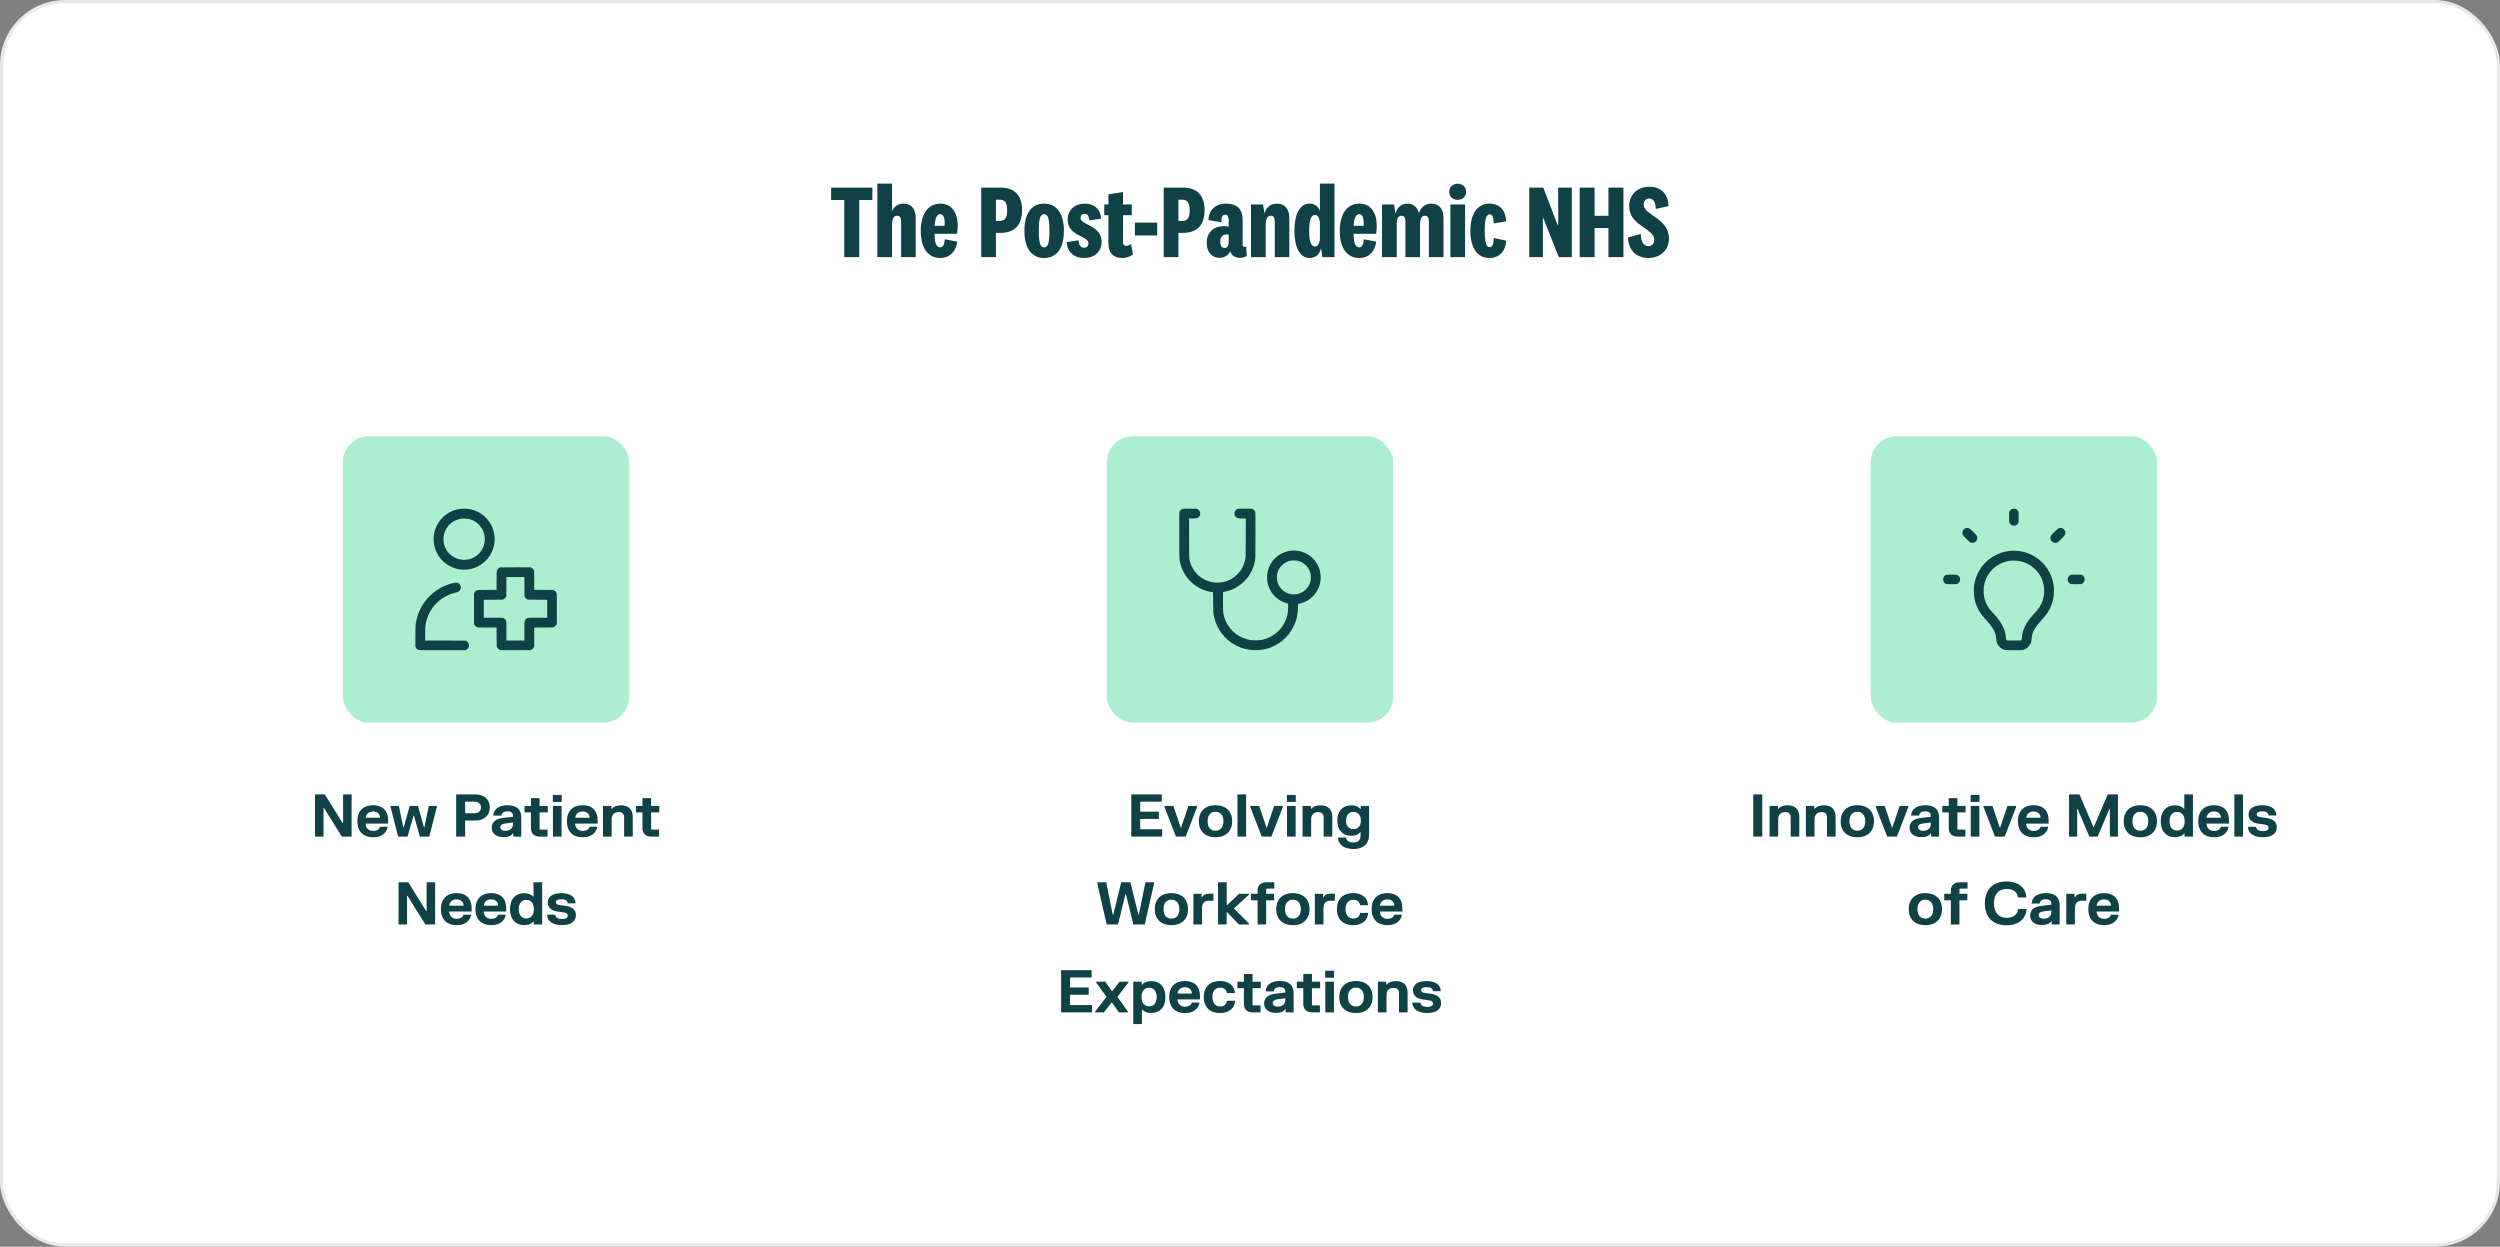
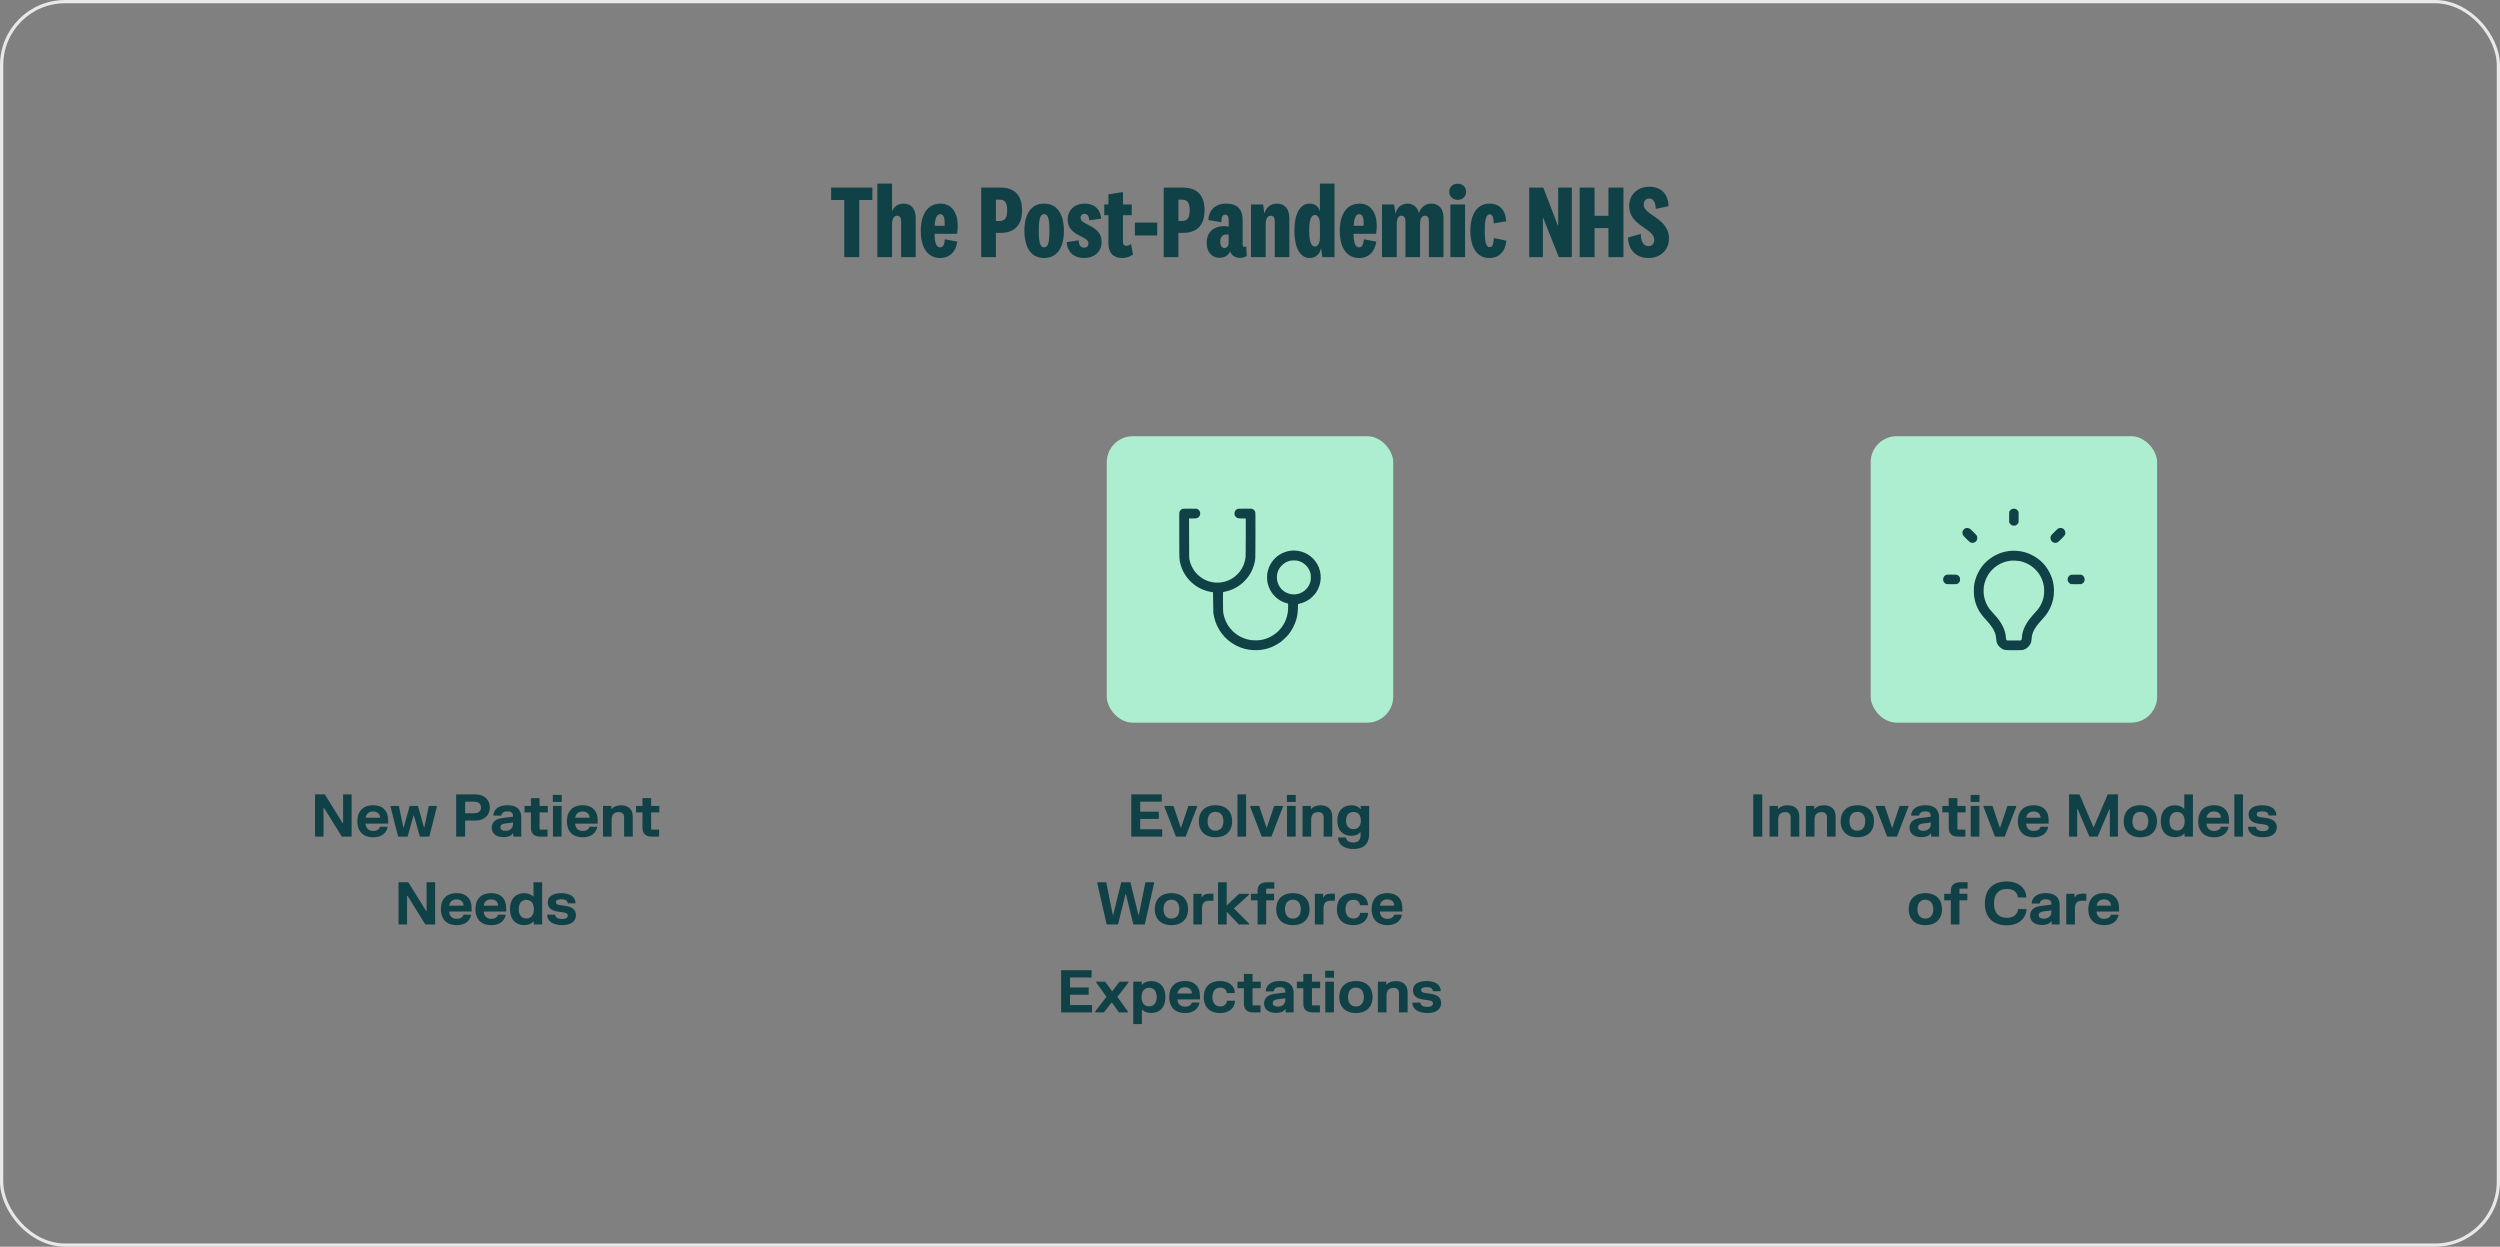
<svg xmlns="http://www.w3.org/2000/svg" width="768" height="383" viewBox="0 0 768 383" fill="none">
  <rect x="0" y="0" width="768" height="383" fill="#808080" stroke="none" />
-   <rect x="0.5" y="0.5" width="767" height="382" rx="19.5" fill="white" />
  <rect x="0.5" y="0.5" width="767" height="382" rx="19.5" stroke="#E8E8E8" />
  <path d="M263.964 79H259.356V61.432H255.324V57.624H267.996V61.432H263.964V79ZM274.038 56.408V64.984C274.518 63.544 275.83 62.552 277.526 62.552C279.926 62.552 281.302 64.12 281.302 66.968V79H276.822V68.024C276.822 66.872 276.47 66.264 275.606 66.264C274.678 66.264 274.038 67.064 274.038 68.92V79H269.526V56.408H274.038ZM288.841 75.992C289.801 75.992 290.153 74.872 290.249 73.496L294.089 74.232C293.641 77.304 291.753 79.256 288.841 79.256C285.033 79.256 282.857 76.152 282.857 70.904C282.857 65.944 284.937 62.552 288.905 62.552C292.521 62.552 294.217 65.528 294.217 69.368C294.217 70.072 294.153 70.872 294.025 71.832H287.113C287.081 74.552 287.657 75.992 288.841 75.992ZM287.145 69.368H290.185C290.217 69.144 290.217 68.92 290.217 68.696C290.217 67.16 289.929 65.784 288.841 65.784C287.721 65.784 287.209 67.32 287.145 69.368ZM307.291 71.544H305.947V79H301.435V57.624H307.291C311.675 57.624 313.979 59.96 313.979 64.568C313.979 69.176 311.675 71.544 307.291 71.544ZM309.403 64.6C309.403 62.264 308.731 61.336 307.035 61.336H305.947V67.896H307.035C308.699 67.896 309.403 66.936 309.403 64.6ZM326.828 70.904C326.828 76.152 324.684 79.256 320.748 79.256C316.812 79.256 314.7 76.152 314.7 70.904C314.7 65.656 316.812 62.552 320.748 62.552C324.684 62.552 326.828 65.656 326.828 70.904ZM322.38 70.904C322.38 67.32 321.996 65.784 320.748 65.784C319.532 65.784 319.116 67.32 319.116 70.904C319.116 74.456 319.532 75.992 320.748 75.992C321.996 75.992 322.38 74.456 322.38 70.904ZM327.695 74.392L331.375 73.816C331.375 75.224 331.983 76.088 333.007 76.088C333.871 76.088 334.383 75.608 334.383 74.744C334.383 72.408 327.983 72.568 327.983 67.48C327.983 64.472 330.223 62.552 333.199 62.552C336.367 62.552 338.159 64.504 338.255 67.192L334.607 67.672C334.575 66.488 334.127 65.688 333.167 65.688C332.431 65.688 331.951 66.136 331.951 66.968C331.951 69.208 338.415 69.176 338.415 74.264C338.415 77.368 336.143 79.256 333.071 79.256C329.807 79.256 327.823 77.304 327.695 74.392ZM347.45 74.936L348.058 78.168C347.194 78.84 345.978 79.256 344.73 79.256C341.978 79.256 340.506 77.624 340.506 74.84V66.104H339.226V62.808H340.506V59.704L344.986 59V62.808H347.674V66.104H344.986V74.264C344.986 75.16 345.338 75.512 346.01 75.512C346.522 75.512 346.938 75.352 347.45 74.936ZM348.644 72.344V68.376H355.492V72.344H348.644ZM363.353 71.544H362.009V79H357.497V57.624H363.353C367.737 57.624 370.041 59.96 370.041 64.568C370.041 69.176 367.737 71.544 363.353 71.544ZM365.465 64.6C365.465 62.264 364.793 61.336 363.097 61.336H362.009V67.896H363.097C364.761 67.896 365.465 66.936 365.465 64.6ZM381.738 67.576V75.096C381.738 75.672 381.994 75.864 382.314 75.864C382.506 75.864 382.666 75.832 382.858 75.704L382.986 78.648C382.442 79 381.706 79.224 380.874 79.224C379.914 79.224 378.986 78.872 378.378 78.104C378.154 77.848 377.994 77.528 377.866 77.176C377.45 78.392 376.17 79.192 374.666 79.192C372.202 79.192 370.698 77.4 370.698 74.584C370.698 71.192 373.002 69.464 376.074 69.464C376.586 69.464 377.098 69.528 377.45 69.624V67.448C377.45 66.648 377.194 65.944 376.362 65.944C375.498 65.944 375.146 66.808 375.242 68.28L371.21 67.608C371.306 64.664 373.258 62.552 376.618 62.552C380.01 62.552 381.738 64.184 381.738 67.576ZM377.45 74.392V72.12C377.29 72.056 377.034 72.024 376.778 72.024C375.594 72.024 374.858 72.792 374.858 74.264C374.858 75.512 375.37 76.184 376.138 76.184C376.938 76.184 377.45 75.576 377.45 74.392ZM388.019 62.808L388.435 65.624C388.915 63.704 390.355 62.552 392.275 62.552C394.707 62.552 396.083 64.216 396.083 66.968V79H391.603V68.024C391.603 66.968 391.283 66.264 390.387 66.264C389.459 66.264 388.819 67.064 388.819 68.92V79H384.307V62.808H388.019ZM405.478 72.92V68.792C405.478 67.096 404.902 66.04 403.942 66.04C402.662 66.04 402.182 67.8 402.182 70.904C402.182 73.88 402.694 75.736 403.91 75.736C404.902 75.736 405.478 74.648 405.478 72.92ZM406.246 79L405.83 76.248C405.414 78.072 404.23 79.256 402.31 79.256C399.334 79.256 397.638 75.992 397.638 70.904C397.638 65.912 399.238 62.552 402.31 62.552C403.942 62.552 405.126 63.512 405.478 64.888V56.408H409.958V79H406.246ZM417.559 75.992C418.519 75.992 418.871 74.872 418.967 73.496L422.807 74.232C422.359 77.304 420.471 79.256 417.559 79.256C413.751 79.256 411.575 76.152 411.575 70.904C411.575 65.944 413.655 62.552 417.623 62.552C421.239 62.552 422.935 65.528 422.935 69.368C422.935 70.072 422.871 70.872 422.743 71.832H415.831C415.799 74.552 416.375 75.992 417.559 75.992ZM415.863 69.368H418.903C418.935 69.144 418.935 68.92 418.935 68.696C418.935 67.16 418.647 65.784 417.559 65.784C416.439 65.784 415.927 67.32 415.863 69.368ZM435.885 65.464C436.429 63.8 437.805 62.552 439.661 62.552C442.093 62.552 443.437 64.184 443.437 66.808V79H438.957V68.088C438.957 66.968 438.637 66.264 437.741 66.264C436.877 66.264 436.237 66.936 436.237 68.888V79H431.757V68.088C431.757 66.968 431.437 66.264 430.541 66.264C429.677 66.264 429.069 66.936 429.069 68.92V79H424.557V62.808H428.269L428.685 65.656C429.133 63.704 430.541 62.552 432.397 62.552C434.285 62.552 435.501 63.832 435.885 65.464ZM450.389 58.904C450.389 60.408 449.269 61.4 447.797 61.4C446.325 61.4 445.205 60.408 445.205 58.904C445.205 57.432 446.325 56.44 447.797 56.44C449.269 56.44 450.389 57.432 450.389 58.904ZM445.557 62.808H450.069V79H445.557V62.808ZM451.7 70.872C451.7 65.624 453.908 62.552 457.556 62.552C460.756 62.552 462.548 64.632 462.708 67.992L458.868 68.632C458.836 66.936 458.548 65.848 457.652 65.848C456.532 65.848 456.116 67.416 456.116 70.872C456.116 74.328 456.532 75.928 457.652 75.928C458.516 75.928 458.836 74.808 458.9 73.112L462.74 73.944C462.452 77.208 460.596 79.256 457.556 79.256C453.812 79.256 451.7 76.152 451.7 70.872ZM478.675 69.24V57.624H482.867V79H478.867L474.067 66.904H473.971V79H469.779V57.624H474.099L478.547 69.24H478.675ZM489.855 79H485.279V57.624H489.855V66.296H494.111V57.624H498.719V79H494.111V70.072H489.855V79ZM506.402 79.256C502.722 79.256 500.194 76.856 500.13 72.952L504.066 71.864C504.002 74.136 504.93 75.608 506.37 75.608C507.522 75.608 508.194 74.872 508.194 73.656C508.194 70.104 500.482 69.432 500.482 63.32C500.482 59.832 503.01 57.368 506.658 57.368C510.338 57.368 512.45 59.608 512.578 63.32L508.642 64.184C508.642 62.36 507.97 60.984 506.69 60.984C505.602 60.984 504.93 61.72 504.93 62.872C504.93 66.136 512.706 66.968 512.706 73.272C512.706 76.888 509.986 79.256 506.402 79.256Z" fill="#0F4146" />
-   <rect x="105.333" y="134" width="88" height="88" rx="8" fill="#ADEED0" />
-   <path fill-rule="evenodd" clip-rule="evenodd" d="M141.313 156.329C138.197 156.754 135.475 158.747 134.12 161.594C133.445 163.012 133.157 164.423 133.22 166C133.431 171.287 137.966 175.353 143.23 174.977C144.536 174.883 145.537 174.615 146.717 174.042C147.892 173.472 149.082 172.518 149.924 171.471C151.363 169.682 152.121 167.212 151.934 164.931C151.809 163.424 151.383 162.06 150.659 160.855C149.128 158.306 146.615 156.67 143.671 156.306C143.127 156.239 141.883 156.251 141.313 156.329ZM141.749 159.309C139.492 159.704 137.827 160.904 136.882 162.817C136.401 163.791 136.206 164.716 136.245 165.832C136.273 166.612 136.347 167.034 136.576 167.704C137.818 171.348 142.085 173.051 145.509 171.269C147.903 170.024 149.263 167.382 148.878 164.728C148.72 163.643 148.333 162.707 147.674 161.824C146.763 160.602 145.429 159.743 143.909 159.399C143.563 159.321 142.043 159.258 141.749 159.309ZM153.623 174.308C153.135 174.451 152.686 174.977 152.6 175.507C152.57 175.695 152.55 176.869 152.55 178.516L152.549 181.216H149.822C148.054 181.216 146.995 181.235 146.811 181.269C146.329 181.358 145.969 181.631 145.722 182.093L145.613 182.296V187V191.704L145.755 191.959C145.927 192.27 146.147 192.47 146.499 192.635L146.765 192.76L149.657 192.774L152.549 192.789L152.55 195.486C152.55 197.132 152.57 198.305 152.6 198.493C152.689 199.041 153.143 199.559 153.654 199.696C153.777 199.729 155.384 199.742 158.438 199.733L163.037 199.72L163.293 199.579C163.603 199.406 163.803 199.186 163.968 198.834L164.093 198.568L164.108 195.678L164.122 192.789L167.012 192.774L169.901 192.76L170.168 192.635C170.52 192.47 170.74 192.27 170.912 191.959L171.053 191.704L171.066 187.105C171.075 184.05 171.063 182.443 171.03 182.321C170.894 181.819 170.384 181.36 169.86 181.269C169.664 181.235 168.596 181.216 166.84 181.216H164.122L164.108 178.324L164.093 175.432L163.968 175.166C163.803 174.814 163.603 174.594 163.293 174.422L163.037 174.28L158.405 174.272C155.705 174.267 153.711 174.282 153.623 174.308ZM155.562 180.22L155.549 183.16L155.437 183.376C155.286 183.668 155.023 183.934 154.733 184.088L154.493 184.216L151.553 184.229L148.613 184.243V187.001V189.76H151.485C154.823 189.76 154.647 189.738 155.121 190.212C155.596 190.687 155.573 190.507 155.573 193.873V196.768H158.333H161.093V193.873C161.093 190.507 161.071 190.687 161.546 190.212C162.02 189.738 161.84 189.76 165.206 189.76H168.101V187.001V184.243L165.137 184.229L162.173 184.216L161.957 184.104C161.67 183.955 161.373 183.661 161.232 183.385L161.117 183.16L161.104 180.22L161.091 177.28H158.333H155.575L155.562 180.22ZM139.781 178.991C137.432 179.459 135.352 180.395 133.434 181.848C132.727 182.384 131.41 183.677 130.851 184.384C129.404 186.216 128.375 188.391 127.907 190.608C127.632 191.907 127.624 192.041 127.602 195.401C127.583 198.479 127.584 198.526 127.683 198.792C127.817 199.15 128.18 199.515 128.533 199.647C128.79 199.743 128.876 199.744 135.863 199.744H142.934L143.226 199.598C143.56 199.431 143.829 199.157 143.971 198.838C144.111 198.523 144.108 197.981 143.963 197.656C143.838 197.374 143.532 197.043 143.261 196.896L143.069 196.792L136.841 196.779L130.613 196.767V194.802C130.613 193.308 130.631 192.702 130.687 192.272C130.983 190.017 131.886 187.895 133.277 186.184C133.691 185.675 134.579 184.786 135.053 184.406C136.427 183.304 138.328 182.392 139.997 182.034C140.591 181.907 140.91 181.765 141.145 181.523C141.492 181.166 141.628 180.732 141.549 180.228C141.472 179.74 141.183 179.354 140.718 179.117C140.48 178.996 140.049 178.938 139.781 178.991Z" fill="#0F4146" />
  <path d="M96.776 244.04H99.782L105.254 252.851H105.398V244.04H108.017V257H105.011L99.539 248.189H99.395V257H96.776V244.04ZM109.787 252.284C109.787 248.999 111.722 247.361 114.629 247.361C117.5 247.361 119.228 249.044 119.228 251.942V253.013H112.316C112.352 254.291 113.18 255.263 114.611 255.263C116.024 255.263 116.6 254.552 116.744 253.976H119.048V254.246C118.751 255.542 117.581 257.216 114.656 257.216C111.731 257.216 109.787 255.569 109.787 252.284ZM112.343 251.213H116.753C116.735 250.151 116.042 249.287 114.593 249.287C113.189 249.287 112.451 250.178 112.343 251.213ZM119.976 247.577H122.532L123.882 254.129H124.026L125.862 247.577H128.391L130.227 254.129H130.371L131.721 247.577H134.214V247.847L131.883 257H128.976L127.167 250.565H127.023L125.214 257H122.298L119.976 247.847V247.577ZM146.108 244.04C148.547 244.04 150.473 245.48 150.473 248.045C150.473 250.601 148.547 252.077 146.108 252.077H142.886V257H140.141V244.04H146.108ZM142.886 249.836H145.649C146.918 249.836 147.764 249.224 147.764 248.054C147.764 246.893 146.918 246.281 145.649 246.281H142.886V249.836ZM151.565 250.286C151.754 248.522 153.32 247.361 155.93 247.361C158.531 247.361 160.133 248.522 160.133 251.096V257H157.685V256.028H157.541C157.217 256.568 156.425 257.162 154.652 257.162C152.51 257.162 151.061 256.091 151.061 254.273C151.061 252.374 152.546 251.519 154.409 251.294L157.595 250.898V250.727C157.595 249.701 157.037 249.251 155.894 249.251C154.751 249.251 154.103 249.701 154.022 250.556H151.565V250.286ZM153.698 254.12C153.698 254.795 154.265 255.227 155.237 255.227C156.605 255.227 157.595 254.516 157.595 253.058V252.671L155.012 253.013C154.238 253.121 153.698 253.454 153.698 254.12ZM161.127 247.577H163.107V245.183H165.762V247.577H168.282V249.575H165.762V254.714L165.906 254.858H168.21V257H165.87C164.16 257 163.107 256.1 163.107 254.426V249.575H161.127V247.577ZM169.863 247.577H172.518V257H169.863V247.577ZM169.827 246.362V244.202H172.554V246.362H169.827ZM174.159 252.284C174.159 248.999 176.094 247.361 179.001 247.361C181.872 247.361 183.6 249.044 183.6 251.942V253.013H176.688C176.724 254.291 177.552 255.263 178.983 255.263C180.396 255.263 180.972 254.552 181.116 253.976H183.42V254.246C183.123 255.542 181.953 257.216 179.028 257.216C176.103 257.216 174.159 255.569 174.159 252.284ZM176.715 251.213H181.125C181.107 250.151 180.414 249.287 178.965 249.287C177.561 249.287 176.823 250.178 176.715 251.213ZM185.244 247.577H187.809V248.468H187.953C188.583 247.721 189.546 247.388 190.761 247.388C193.011 247.388 194.379 248.567 194.379 250.898V257H191.733V251.123C191.733 250.025 191.139 249.476 190.041 249.476C188.853 249.476 187.899 250.115 187.899 251.726V257H185.244V247.577ZM195.387 247.577H197.367V245.183H200.022V247.577H202.542V249.575H200.022V254.714L200.166 254.858H202.47V257H200.13C198.42 257 197.367 256.1 197.367 254.426V249.575H195.387V247.577ZM122.431 271.04H125.437L130.909 279.851H131.053V271.04H133.672V284H130.666L125.194 275.189H125.05V284H122.431V271.04ZM135.443 279.284C135.443 275.999 137.378 274.361 140.285 274.361C143.156 274.361 144.884 276.044 144.884 278.942V280.013H137.972C138.008 281.291 138.836 282.263 140.267 282.263C141.68 282.263 142.256 281.552 142.4 280.976H144.704V281.246C144.407 282.542 143.237 284.216 140.312 284.216C137.387 284.216 135.443 282.569 135.443 279.284ZM137.999 278.213H142.409C142.391 277.151 141.698 276.287 140.249 276.287C138.845 276.287 138.107 277.178 137.999 278.213ZM146.06 279.284C146.06 275.999 147.995 274.361 150.902 274.361C153.773 274.361 155.501 276.044 155.501 278.942V280.013H148.589C148.625 281.291 149.453 282.263 150.884 282.263C152.297 282.263 152.873 281.552 153.017 280.976H155.321V281.246C155.024 282.542 153.854 284.216 150.929 284.216C148.004 284.216 146.06 282.569 146.06 279.284ZM148.616 278.213H153.026C153.008 277.151 152.315 276.287 150.866 276.287C149.462 276.287 148.724 277.178 148.616 278.213ZM166.55 271.04V284H163.976V283.091H163.832C163.148 283.892 162.149 284.189 160.97 284.189C158.621 284.189 156.677 282.632 156.677 279.293C156.677 275.954 158.621 274.388 160.97 274.388C162.113 274.388 163.085 274.676 163.76 275.423H163.895V271.04H166.55ZM159.359 279.293C159.359 281.147 160.277 282.146 161.681 282.146C163.094 282.146 164.012 281.147 164.012 279.293C164.012 277.439 163.094 276.431 161.681 276.431C160.277 276.431 159.359 277.439 159.359 279.293ZM168.272 277.205C168.272 275.486 169.712 274.379 172.421 274.379C175.139 274.379 176.651 275.486 176.795 277.232V277.502H174.401C174.329 276.548 173.546 276.251 172.439 276.251C171.332 276.251 170.765 276.566 170.765 277.133C170.765 277.7 171.215 277.916 171.872 278.015L173.744 278.285C175.652 278.555 176.93 279.383 176.93 281.138C176.93 282.902 175.589 284.198 172.682 284.198C169.766 284.198 168.191 282.902 168.11 281.264V280.994H170.558C170.621 281.93 171.539 282.317 172.682 282.317C173.834 282.317 174.419 281.921 174.419 281.291C174.419 280.688 173.96 280.418 173.15 280.301L171.278 280.031C169.469 279.77 168.272 278.915 168.272 277.205Z" fill="#0F4146" />
  <rect x="340" y="134" width="88" height="88" rx="8" fill="#ADEED0" />
  <path fill-rule="evenodd" clip-rule="evenodd" d="M363.186 156.355C362.849 156.485 362.48 156.861 362.352 157.203C362.254 157.466 362.253 157.5 362.268 164.505C362.285 172.272 362.267 171.806 362.592 173.104C363.619 177.217 366.773 180.456 370.848 181.581C371.32 181.712 372.449 181.936 372.633 181.936C372.651 181.936 372.674 183.313 372.685 184.996C372.706 188.243 372.711 188.335 372.962 189.496C373.77 193.238 376.264 196.505 379.653 198.26C381.505 199.22 383.22 199.666 385.301 199.729C388.343 199.821 391.1 198.947 393.549 197.115C394.16 196.658 395.436 195.42 395.885 194.848C396.903 193.552 397.77 191.881 398.2 190.384C398.548 189.171 398.68 188.237 398.721 186.677C398.754 185.418 398.722 185.523 399.096 185.461C400.054 185.303 401.327 184.755 402.266 184.096C402.878 183.666 403.861 182.66 404.297 182.018C406.074 179.396 406.207 175.992 404.639 173.272C403.153 170.694 400.446 169.125 397.476 169.121C394.745 169.117 392.144 170.505 390.639 172.768C389.98 173.759 389.588 174.726 389.345 175.96C389.221 176.586 389.222 178.131 389.346 178.792C389.556 179.906 390.013 181.04 390.616 181.941C391.762 183.652 393.376 184.8 395.436 185.367L395.712 185.443V186.3C395.712 187.758 395.573 188.725 395.2 189.856C394.007 193.475 390.871 196.098 387.087 196.643C386.405 196.741 385.018 196.743 384.345 196.648C381.445 196.235 378.934 194.651 377.307 192.208C376.743 191.361 376.187 190.057 375.942 189.006C375.714 188.034 375.698 187.747 375.697 184.735C375.696 182.07 375.701 181.893 375.78 181.871C375.826 181.858 375.961 181.833 376.08 181.816C376.455 181.762 377.563 181.459 378.042 181.28C380.674 180.294 382.891 178.378 384.253 175.912C384.965 174.623 385.473 173 385.631 171.51C385.662 171.213 385.68 168.572 385.68 164.252C385.68 157.544 385.679 157.456 385.583 157.199C385.451 156.848 385.085 156.484 384.732 156.351C384.476 156.256 384.39 156.253 382.373 156.266L380.28 156.28L380.037 156.408C379.52 156.681 379.233 157.156 379.23 157.744C379.228 158.171 379.348 158.483 379.622 158.768C380.045 159.205 380.353 159.279 381.756 159.28L382.704 159.28L382.702 164.74C382.701 167.743 382.681 170.488 382.657 170.84C382.416 174.329 380.166 177.314 376.896 178.482C372.624 180.008 367.914 177.999 366.031 173.846C365.745 173.216 365.57 172.686 365.412 171.966C365.31 171.501 365.309 171.431 365.293 165.388L365.277 159.28L366.203 159.28C367.582 159.279 367.886 159.208 368.29 158.792C368.586 158.486 368.707 158.182 368.707 157.744C368.707 157.16 368.418 156.682 367.899 156.408L367.656 156.28L365.544 156.269C363.534 156.259 363.42 156.264 363.186 156.355ZM396.51 172.218C395.454 172.428 394.554 172.91 393.788 173.676C392.709 174.755 392.198 176.085 392.269 177.624C392.37 179.783 393.753 181.633 395.779 182.318C397.69 182.964 399.766 182.484 401.181 181.069C401.86 180.39 402.301 179.611 402.565 178.627C402.672 178.229 402.689 178.065 402.692 177.4C402.696 176.562 402.646 176.262 402.385 175.547C401.752 173.811 400.221 172.536 398.381 172.213C397.9 172.128 396.951 172.131 396.51 172.218Z" fill="#0F4146" />
  <path d="M347.527 244.04H356.896V246.281H350.272V249.35H355.996V251.582H350.272V254.759H357.022V257H347.527V244.04ZM357.717 247.577H360.48L362.703 254.192H362.847L365.07 247.577H367.761V247.847L364.242 257H361.245L357.717 247.847V247.577ZM368.29 252.293C368.29 249.035 370.432 247.361 373.402 247.361C376.372 247.361 378.514 249.035 378.514 252.293C378.514 255.542 376.372 257.216 373.402 257.216C370.432 257.216 368.29 255.542 368.29 252.293ZM370.972 252.293C370.972 254.174 371.917 255.191 373.402 255.191C374.887 255.191 375.832 254.174 375.832 252.293C375.832 250.412 374.887 249.386 373.402 249.386C371.917 249.386 370.972 250.412 370.972 252.293ZM380.149 244.04H382.804V257H380.149V244.04ZM384.066 247.577H386.829L389.052 254.192H389.196L391.419 247.577H394.11V247.847L390.591 257H387.594L384.066 247.847V247.577ZM395.371 247.577H398.026V257H395.371V247.577ZM395.335 246.362V244.202H398.062V246.362H395.335ZM400.135 247.577H402.7V248.468H402.844C403.474 247.721 404.437 247.388 405.652 247.388C407.902 247.388 409.27 248.567 409.27 250.898V257H406.624V251.123C406.624 250.025 406.03 249.476 404.932 249.476C403.744 249.476 402.79 250.115 402.79 251.726V257H400.135V247.577ZM420.594 256.262C420.594 259.295 418.83 260.816 415.815 260.816C412.836 260.816 411.198 259.385 411.054 257.567V257.297H413.484C413.565 258.071 414.204 258.818 415.725 258.818C417.255 258.818 417.966 257.999 417.966 256.577V255.677H417.822C417.174 256.478 416.211 256.757 415.086 256.757C412.755 256.757 410.829 255.272 410.829 252.077C410.829 248.882 412.755 247.388 415.086 247.388C416.238 247.388 417.219 247.676 417.876 248.531H418.02V247.577H420.594V256.262ZM413.511 252.077C413.511 253.796 414.402 254.714 415.779 254.714C417.165 254.714 418.056 253.796 418.056 252.077C418.056 250.358 417.165 249.431 415.779 249.431C414.402 249.431 413.511 250.358 413.511 252.077ZM337.085 271.04H339.83L341.846 281.021H341.99L344.438 271.04H347.264L349.712 281.021H349.856L351.872 271.04H354.545V271.31L351.674 284H348.173L345.887 274.694H345.743L343.457 284H339.965L337.085 271.31V271.04ZM354.746 279.293C354.746 276.035 356.888 274.361 359.858 274.361C362.828 274.361 364.97 276.035 364.97 279.293C364.97 282.542 362.828 284.216 359.858 284.216C356.888 284.216 354.746 282.542 354.746 279.293ZM357.428 279.293C357.428 281.174 358.373 282.191 359.858 282.191C361.343 282.191 362.288 281.174 362.288 279.293C362.288 277.412 361.343 276.386 359.858 276.386C358.373 276.386 357.428 277.412 357.428 279.293ZM366.605 274.577H369.143V275.63H369.287C369.629 274.919 370.286 274.541 371.447 274.541H372.761V276.701H371.438C369.98 276.701 369.26 277.421 369.26 279.086V284H366.605V274.577ZM374.181 271.04H376.836V278.042H376.98L380.643 274.577H383.685V274.847L379.068 279.068L383.712 283.73V284H380.58L376.98 280.229H376.836V284H374.181V271.04ZM384.289 276.575V274.577H386.323V273.614C386.323 271.94 387.376 271.04 389.077 271.04H391.462V272.975H389.113L388.969 273.119V274.577H391.399V276.575H388.969V284H386.323V276.575H384.289ZM392.065 279.293C392.065 276.035 394.207 274.361 397.177 274.361C400.147 274.361 402.289 276.035 402.289 279.293C402.289 282.542 400.147 284.216 397.177 284.216C394.207 284.216 392.065 282.542 392.065 279.293ZM394.747 279.293C394.747 281.174 395.692 282.191 397.177 282.191C398.662 282.191 399.607 281.174 399.607 279.293C399.607 277.412 398.662 276.386 397.177 276.386C395.692 276.386 394.747 277.412 394.747 279.293ZM403.923 274.577H406.461V275.63H406.605C406.947 274.919 407.604 274.541 408.765 274.541H410.079V276.701H408.756C407.298 276.701 406.578 277.421 406.578 279.086V284H403.923V274.577ZM410.697 279.293C410.697 276.008 412.767 274.361 415.692 274.361C418.563 274.361 420.129 276.008 420.228 277.799V278.069H417.789C417.708 277.277 417.186 276.404 415.764 276.404C414.288 276.404 413.352 277.448 413.352 279.293C413.352 281.138 414.288 282.182 415.764 282.182C417.213 282.182 417.735 281.273 417.816 280.427H420.273V280.697C420.138 282.569 418.599 284.216 415.692 284.216C412.767 284.216 410.697 282.569 410.697 279.293ZM421.367 279.284C421.367 275.999 423.302 274.361 426.209 274.361C429.08 274.361 430.808 276.044 430.808 278.942V280.013H423.896C423.932 281.291 424.76 282.263 426.191 282.263C427.604 282.263 428.18 281.552 428.324 280.976H430.628V281.246C430.331 282.542 429.161 284.216 426.236 284.216C423.311 284.216 421.367 282.569 421.367 279.284ZM423.923 278.213H428.333C428.315 277.151 427.622 276.287 426.173 276.287C424.769 276.287 424.031 277.178 423.923 278.213ZM325.976 298.04H335.345V300.281H328.721V303.35H334.445V305.582H328.721V308.759H335.471V311H325.976V298.04ZM336.766 301.577H339.52L341.581 304.457H341.725L343.939 301.577H346.639V301.847L343.255 306.239L346.486 310.73V311H343.741L341.59 308.003H341.446L339.142 311H336.433V310.73L339.916 306.221L336.766 301.847V301.577ZM348.139 314.6V301.577H350.722V302.495H350.866C351.541 301.694 352.54 301.388 353.719 301.388C356.077 301.388 358.012 302.954 358.012 306.293C358.012 309.632 356.077 311.189 353.719 311.189C352.585 311.189 351.604 310.901 350.929 310.163H350.794V314.6H348.139ZM350.677 306.293C350.677 308.147 351.595 309.146 353.008 309.146C354.412 309.146 355.339 308.147 355.339 306.293C355.339 304.439 354.412 303.431 353.008 303.431C351.595 303.431 350.677 304.439 350.677 306.293ZM359.185 306.284C359.185 302.999 361.12 301.361 364.027 301.361C366.898 301.361 368.626 303.044 368.626 305.942V307.013H361.714C361.75 308.291 362.578 309.263 364.009 309.263C365.422 309.263 365.998 308.552 366.142 307.976H368.446V308.246C368.149 309.542 366.979 311.216 364.054 311.216C361.129 311.216 359.185 309.569 359.185 306.284ZM361.741 305.213H366.151C366.133 304.151 365.44 303.287 363.991 303.287C362.587 303.287 361.849 304.178 361.741 305.213ZM369.802 306.293C369.802 303.008 371.872 301.361 374.797 301.361C377.668 301.361 379.234 303.008 379.333 304.799V305.069H376.894C376.813 304.277 376.291 303.404 374.869 303.404C373.393 303.404 372.457 304.448 372.457 306.293C372.457 308.138 373.393 309.182 374.869 309.182C376.318 309.182 376.84 308.273 376.921 307.427H379.378V307.697C379.243 309.569 377.704 311.216 374.797 311.216C371.872 311.216 369.802 309.569 369.802 306.293ZM380.149 301.577H382.129V299.183H384.784V301.577H387.304V303.575H384.784V308.714L384.928 308.858H387.232V311H384.892C383.182 311 382.129 310.1 382.129 308.426V303.575H380.149V301.577ZM388.833 304.286C389.022 302.522 390.588 301.361 393.198 301.361C395.799 301.361 397.401 302.522 397.401 305.096V311H394.953V310.028H394.809C394.485 310.568 393.693 311.162 391.92 311.162C389.778 311.162 388.329 310.091 388.329 308.273C388.329 306.374 389.814 305.519 391.677 305.294L394.863 304.898V304.727C394.863 303.701 394.305 303.251 393.162 303.251C392.019 303.251 391.371 303.701 391.29 304.556H388.833V304.286ZM390.966 308.12C390.966 308.795 391.533 309.227 392.505 309.227C393.873 309.227 394.863 308.516 394.863 307.058V306.671L392.28 307.013C391.506 307.121 390.966 307.454 390.966 308.12ZM398.396 301.577H400.376V299.183H403.031V301.577H405.551V303.575H403.031V308.714L403.175 308.858H405.479V311H403.139C401.429 311 400.376 310.1 400.376 308.426V303.575H398.396V301.577ZM407.131 301.577H409.786V311H407.131V301.577ZM407.095 300.362V298.202H409.822V300.362H407.095ZM411.427 306.293C411.427 303.035 413.569 301.361 416.539 301.361C419.509 301.361 421.651 303.035 421.651 306.293C421.651 309.542 419.509 311.216 416.539 311.216C413.569 311.216 411.427 309.542 411.427 306.293ZM414.109 306.293C414.109 308.174 415.054 309.191 416.539 309.191C418.024 309.191 418.969 308.174 418.969 306.293C418.969 304.412 418.024 303.386 416.539 303.386C415.054 303.386 414.109 304.412 414.109 306.293ZM423.285 301.577H425.85V302.468H425.994C426.624 301.721 427.587 301.388 428.802 301.388C431.052 301.388 432.42 302.567 432.42 304.898V311H429.774V305.123C429.774 304.025 429.18 303.476 428.082 303.476C426.894 303.476 425.94 304.115 425.94 305.726V311H423.285V301.577ZM434.061 304.205C434.061 302.486 435.501 301.379 438.21 301.379C440.928 301.379 442.44 302.486 442.584 304.232V304.502H440.19C440.118 303.548 439.335 303.251 438.228 303.251C437.121 303.251 436.554 303.566 436.554 304.133C436.554 304.7 437.004 304.916 437.661 305.015L439.533 305.285C441.441 305.555 442.719 306.383 442.719 308.138C442.719 309.902 441.378 311.198 438.471 311.198C435.555 311.198 433.98 309.902 433.899 308.264V307.994H436.347C436.41 308.93 437.328 309.317 438.471 309.317C439.623 309.317 440.208 308.921 440.208 308.291C440.208 307.688 439.749 307.418 438.939 307.301L437.067 307.031C435.258 306.77 434.061 305.915 434.061 304.205Z" fill="#0F4146" />
  <rect x="574.667" y="134" width="88" height="88" rx="8" fill="#ADEED0" />
  <path fill-rule="evenodd" clip-rule="evenodd" d="M618.111 156.355C617.824 156.465 617.469 156.788 617.313 157.081C617.204 157.285 617.202 157.31 617.202 158.872C617.202 160.431 617.204 160.459 617.312 160.662C617.453 160.925 617.741 161.214 618.004 161.354C618.178 161.446 618.283 161.464 618.666 161.464C619.05 161.464 619.155 161.446 619.328 161.354C619.591 161.214 619.88 160.925 620.02 160.662C620.129 160.459 620.13 160.431 620.13 158.872C620.13 157.31 620.129 157.285 620.02 157.081C619.859 156.779 619.508 156.465 619.208 156.352C618.878 156.229 618.436 156.23 618.111 156.355ZM604.043 162.209C603.111 162.4 602.592 163.428 602.989 164.298C603.098 164.538 603.28 164.744 604.113 165.573C605.015 166.471 605.133 166.573 605.394 166.67C606.62 167.124 607.791 165.953 607.336 164.728C607.239 164.467 607.138 164.348 606.24 163.446C605.435 162.638 605.201 162.431 604.986 162.335C604.68 162.198 604.327 162.15 604.043 162.209ZM632.665 162.214C632.291 162.288 631.996 162.52 631.022 163.51C630.213 164.331 630.094 164.473 630.002 164.718C629.784 165.302 629.908 165.9 630.337 166.329C630.765 166.757 631.363 166.882 631.949 166.665C632.197 166.573 632.33 166.46 633.22 165.573C634.376 164.422 634.476 164.271 634.472 163.667C634.466 162.712 633.613 162.027 632.665 162.214ZM617.706 169.219C614.947 169.459 612.655 170.435 610.475 172.297C608.59 173.907 607.097 176.495 606.576 179.058C606.401 179.916 606.357 180.409 606.358 181.504C606.359 183.233 606.618 184.617 607.221 186.12C607.826 187.627 608.608 188.802 610.027 190.336C611.232 191.639 611.944 192.573 612.442 193.504C612.932 194.418 613.121 195.074 613.218 196.192C613.255 196.628 613.322 197.103 613.366 197.248C613.716 198.412 614.805 199.432 615.954 199.672C616.445 199.775 620.89 199.775 621.374 199.672C622.563 199.42 623.651 198.383 623.991 197.176C624.021 197.07 624.076 196.628 624.114 196.192C624.212 195.072 624.402 194.417 624.89 193.504C625.391 192.57 626.096 191.646 627.327 190.312C627.742 189.863 628.238 189.291 628.43 189.04C630.722 186.047 631.522 182.256 630.642 178.557C630.254 176.929 629.361 175.136 628.236 173.728C626.601 171.681 623.995 170.064 621.402 169.486C620.285 169.238 618.759 169.127 617.706 169.219ZM617.922 172.219C617.843 172.23 617.595 172.262 617.37 172.291C614.714 172.637 612.192 174.27 610.766 176.57C610.184 177.509 609.696 178.76 609.495 179.833C609.365 180.519 609.32 181.773 609.399 182.468C609.531 183.621 609.84 184.695 610.31 185.632C610.805 186.619 611.177 187.135 612.154 188.194C613.772 189.948 614.581 191.048 615.263 192.422C615.82 193.544 616.136 194.674 616.214 195.826C616.255 196.43 616.259 196.446 616.406 196.594L616.556 196.744H618.666H620.777L620.927 196.594C621.074 196.447 621.078 196.43 621.12 195.826C621.204 194.599 621.483 193.603 622.08 192.4C622.764 191.024 623.543 189.968 625.236 188.128C626.121 187.166 626.544 186.578 626.988 185.696C627.516 184.646 627.798 183.697 627.934 182.512C627.998 181.949 627.97 180.556 627.885 180.088C627.495 177.954 626.646 176.311 625.195 174.88C623.845 173.549 622.116 172.657 620.25 172.329C619.728 172.238 618.291 172.17 617.922 172.219ZM597.916 176.58C596.904 176.948 596.589 178.251 597.327 179.021C597.444 179.143 597.633 179.292 597.747 179.353C597.952 179.462 597.976 179.464 599.538 179.464C601.098 179.464 601.126 179.462 601.328 179.354C601.592 179.213 601.88 178.925 602.02 178.662C602.113 178.489 602.13 178.383 602.13 178C602.13 177.617 602.113 177.511 602.02 177.338C601.88 177.075 601.592 176.787 601.328 176.646C601.128 176.539 601.084 176.536 599.61 176.525C598.421 176.516 598.059 176.528 597.916 176.58ZM636.204 176.563C635.797 176.684 635.335 177.165 635.222 177.584C635.143 177.876 635.19 178.415 635.317 178.662C635.45 178.922 635.738 179.212 636.004 179.354C636.207 179.462 636.235 179.464 637.794 179.464C639.357 179.464 639.381 179.462 639.586 179.353C639.7 179.292 639.889 179.143 640.005 179.021C640.687 178.31 640.477 177.122 639.586 176.647C639.383 176.538 639.345 176.536 637.866 176.527C637.035 176.522 636.287 176.538 636.204 176.563Z" fill="#0F4146" />
  <path d="M538.599 244.04H541.371V257H538.599V244.04ZM543.606 247.577H546.171V248.468H546.315C546.945 247.721 547.908 247.388 549.123 247.388C551.373 247.388 552.741 248.567 552.741 250.898V257H550.095V251.123C550.095 250.025 549.501 249.476 548.403 249.476C547.215 249.476 546.261 250.115 546.261 251.726V257H543.606V247.577ZM554.768 247.577H557.333V248.468H557.477C558.107 247.721 559.07 247.388 560.285 247.388C562.535 247.388 563.903 248.567 563.903 250.898V257H561.257V251.123C561.257 250.025 560.663 249.476 559.565 249.476C558.377 249.476 557.423 250.115 557.423 251.726V257H554.768V247.577ZM565.463 252.293C565.463 249.035 567.605 247.361 570.575 247.361C573.545 247.361 575.687 249.035 575.687 252.293C575.687 255.542 573.545 257.216 570.575 257.216C567.605 257.216 565.463 255.542 565.463 252.293ZM568.145 252.293C568.145 254.174 569.09 255.191 570.575 255.191C572.06 255.191 573.005 254.174 573.005 252.293C573.005 250.412 572.06 249.386 570.575 249.386C569.09 249.386 568.145 250.412 568.145 252.293ZM576.211 247.577H578.974L581.197 254.192H581.341L583.564 247.577H586.255V247.847L582.736 257H579.739L576.211 247.847V247.577ZM587.113 250.286C587.302 248.522 588.868 247.361 591.478 247.361C594.079 247.361 595.681 248.522 595.681 251.096V257H593.233V256.028H593.089C592.765 256.568 591.973 257.162 590.2 257.162C588.058 257.162 586.609 256.091 586.609 254.273C586.609 252.374 588.094 251.519 589.957 251.294L593.143 250.898V250.727C593.143 249.701 592.585 249.251 591.442 249.251C590.299 249.251 589.651 249.701 589.57 250.556H587.113V250.286ZM589.246 254.12C589.246 254.795 589.813 255.227 590.785 255.227C592.153 255.227 593.143 254.516 593.143 253.058V252.671L590.56 253.013C589.786 253.121 589.246 253.454 589.246 254.12ZM596.675 247.577H598.655V245.183H601.31V247.577H603.83V249.575H601.31V254.714L601.454 254.858H603.758V257H601.418C599.708 257 598.655 256.1 598.655 254.426V249.575H596.675V247.577ZM605.411 247.577H608.066V257H605.411V247.577ZM605.375 246.362V244.202H608.102V246.362H605.375ZM609.329 247.577H612.092L614.315 254.192H614.459L616.682 247.577H619.373V247.847L615.854 257H612.857L609.329 247.847V247.577ZM619.902 252.284C619.902 248.999 621.837 247.361 624.744 247.361C627.615 247.361 629.343 249.044 629.343 251.942V253.013H622.431C622.467 254.291 623.295 255.263 624.726 255.263C626.139 255.263 626.715 254.552 626.859 253.976H629.163V254.246C628.866 255.542 627.696 257.216 624.771 257.216C621.846 257.216 619.902 255.569 619.902 252.284ZM622.458 251.213H626.868C626.85 250.151 626.157 249.287 624.708 249.287C623.304 249.287 622.566 250.178 622.458 251.213ZM635.613 244.04H638.817L643.083 254.057H643.227L647.493 244.04H650.634V257H648.141V248.549H647.997L644.397 257H641.859L638.259 248.549H638.115V257H635.613V244.04ZM652.404 252.293C652.404 249.035 654.546 247.361 657.516 247.361C660.486 247.361 662.628 249.035 662.628 252.293C662.628 255.542 660.486 257.216 657.516 257.216C654.546 257.216 652.404 255.542 652.404 252.293ZM655.086 252.293C655.086 254.174 656.031 255.191 657.516 255.191C659.001 255.191 659.946 254.174 659.946 252.293C659.946 250.412 659.001 249.386 657.516 249.386C656.031 249.386 655.086 250.412 655.086 252.293ZM673.668 244.04V257H671.094V256.091H670.95C670.266 256.892 669.267 257.189 668.088 257.189C665.739 257.189 663.795 255.632 663.795 252.293C663.795 248.954 665.739 247.388 668.088 247.388C669.231 247.388 670.203 247.676 670.878 248.423H671.013V244.04H673.668ZM666.477 252.293C666.477 254.147 667.395 255.146 668.799 255.146C670.212 255.146 671.13 254.147 671.13 252.293C671.13 250.439 670.212 249.431 668.799 249.431C667.395 249.431 666.477 250.439 666.477 252.293ZM675.308 252.284C675.308 248.999 677.243 247.361 680.15 247.361C683.021 247.361 684.749 249.044 684.749 251.942V253.013H677.837C677.873 254.291 678.701 255.263 680.132 255.263C681.545 255.263 682.121 254.552 682.265 253.976H684.569V254.246C684.272 255.542 683.102 257.216 680.177 257.216C677.252 257.216 675.308 255.569 675.308 252.284ZM677.864 251.213H682.274C682.256 250.151 681.563 249.287 680.114 249.287C678.71 249.287 677.972 250.178 677.864 251.213ZM686.393 244.04H689.048V257H686.393V244.04ZM690.77 250.205C690.77 248.486 692.21 247.379 694.919 247.379C697.637 247.379 699.149 248.486 699.293 250.232V250.502H696.899C696.827 249.548 696.044 249.251 694.937 249.251C693.83 249.251 693.263 249.566 693.263 250.133C693.263 250.7 693.713 250.916 694.37 251.015L696.242 251.285C698.15 251.555 699.428 252.383 699.428 254.138C699.428 255.902 698.087 257.198 695.18 257.198C692.264 257.198 690.689 255.902 690.608 254.264V253.994H693.056C693.119 254.93 694.037 255.317 695.18 255.317C696.332 255.317 696.917 254.921 696.917 254.291C696.917 253.688 696.458 253.418 695.648 253.301L693.776 253.031C691.967 252.77 690.77 251.915 690.77 250.205ZM586.354 279.293C586.354 276.035 588.496 274.361 591.466 274.361C594.436 274.361 596.578 276.035 596.578 279.293C596.578 282.542 594.436 284.216 591.466 284.216C588.496 284.216 586.354 282.542 586.354 279.293ZM589.036 279.293C589.036 281.174 589.981 282.191 591.466 282.191C592.951 282.191 593.896 281.174 593.896 279.293C593.896 277.412 592.951 276.386 591.466 276.386C589.981 276.386 589.036 277.412 589.036 279.293ZM597.264 276.575V274.577H599.298V273.614C599.298 271.94 600.351 271.04 602.052 271.04H604.437V272.975H602.088L601.944 273.119V274.577H604.374V276.575H601.944V284H599.298V276.575H597.264ZM609.751 277.52C609.751 273.263 612.208 270.788 616.447 270.788C620.632 270.788 622.396 273.353 622.477 275.423V275.693H619.912C619.822 274.568 619.021 273.083 616.501 273.083C613.936 273.083 612.55 274.703 612.55 277.52C612.55 280.337 613.936 281.957 616.501 281.957C619.039 281.957 619.849 280.4 619.966 279.257H622.531V279.527C622.36 281.714 620.641 284.252 616.447 284.252C612.208 284.252 609.751 281.777 609.751 277.52ZM624.159 277.286C624.348 275.522 625.914 274.361 628.524 274.361C631.125 274.361 632.727 275.522 632.727 278.096V284H630.279V283.028H630.135C629.811 283.568 629.019 284.162 627.246 284.162C625.104 284.162 623.655 283.091 623.655 281.273C623.655 279.374 625.14 278.519 627.003 278.294L630.189 277.898V277.727C630.189 276.701 629.631 276.251 628.488 276.251C627.345 276.251 626.697 276.701 626.616 277.556H624.159V277.286ZM626.292 281.12C626.292 281.795 626.859 282.227 627.831 282.227C629.199 282.227 630.189 281.516 630.189 280.058V279.671L627.606 280.013C626.832 280.121 626.292 280.454 626.292 281.12ZM634.758 274.577H637.296V275.63H637.44C637.782 274.919 638.439 274.541 639.6 274.541H640.914V276.701H639.591C638.133 276.701 637.413 277.421 637.413 279.086V284H634.758V274.577ZM641.532 279.284C641.532 275.999 643.467 274.361 646.374 274.361C649.245 274.361 650.973 276.044 650.973 278.942V280.013H644.061C644.097 281.291 644.925 282.263 646.356 282.263C647.769 282.263 648.345 281.552 648.489 280.976H650.793V281.246C650.496 282.542 649.326 284.216 646.401 284.216C643.476 284.216 641.532 282.569 641.532 279.284ZM644.088 278.213H648.498C648.48 277.151 647.787 276.287 646.338 276.287C644.934 276.287 644.196 277.178 644.088 278.213Z" fill="#0F4146" />
</svg>